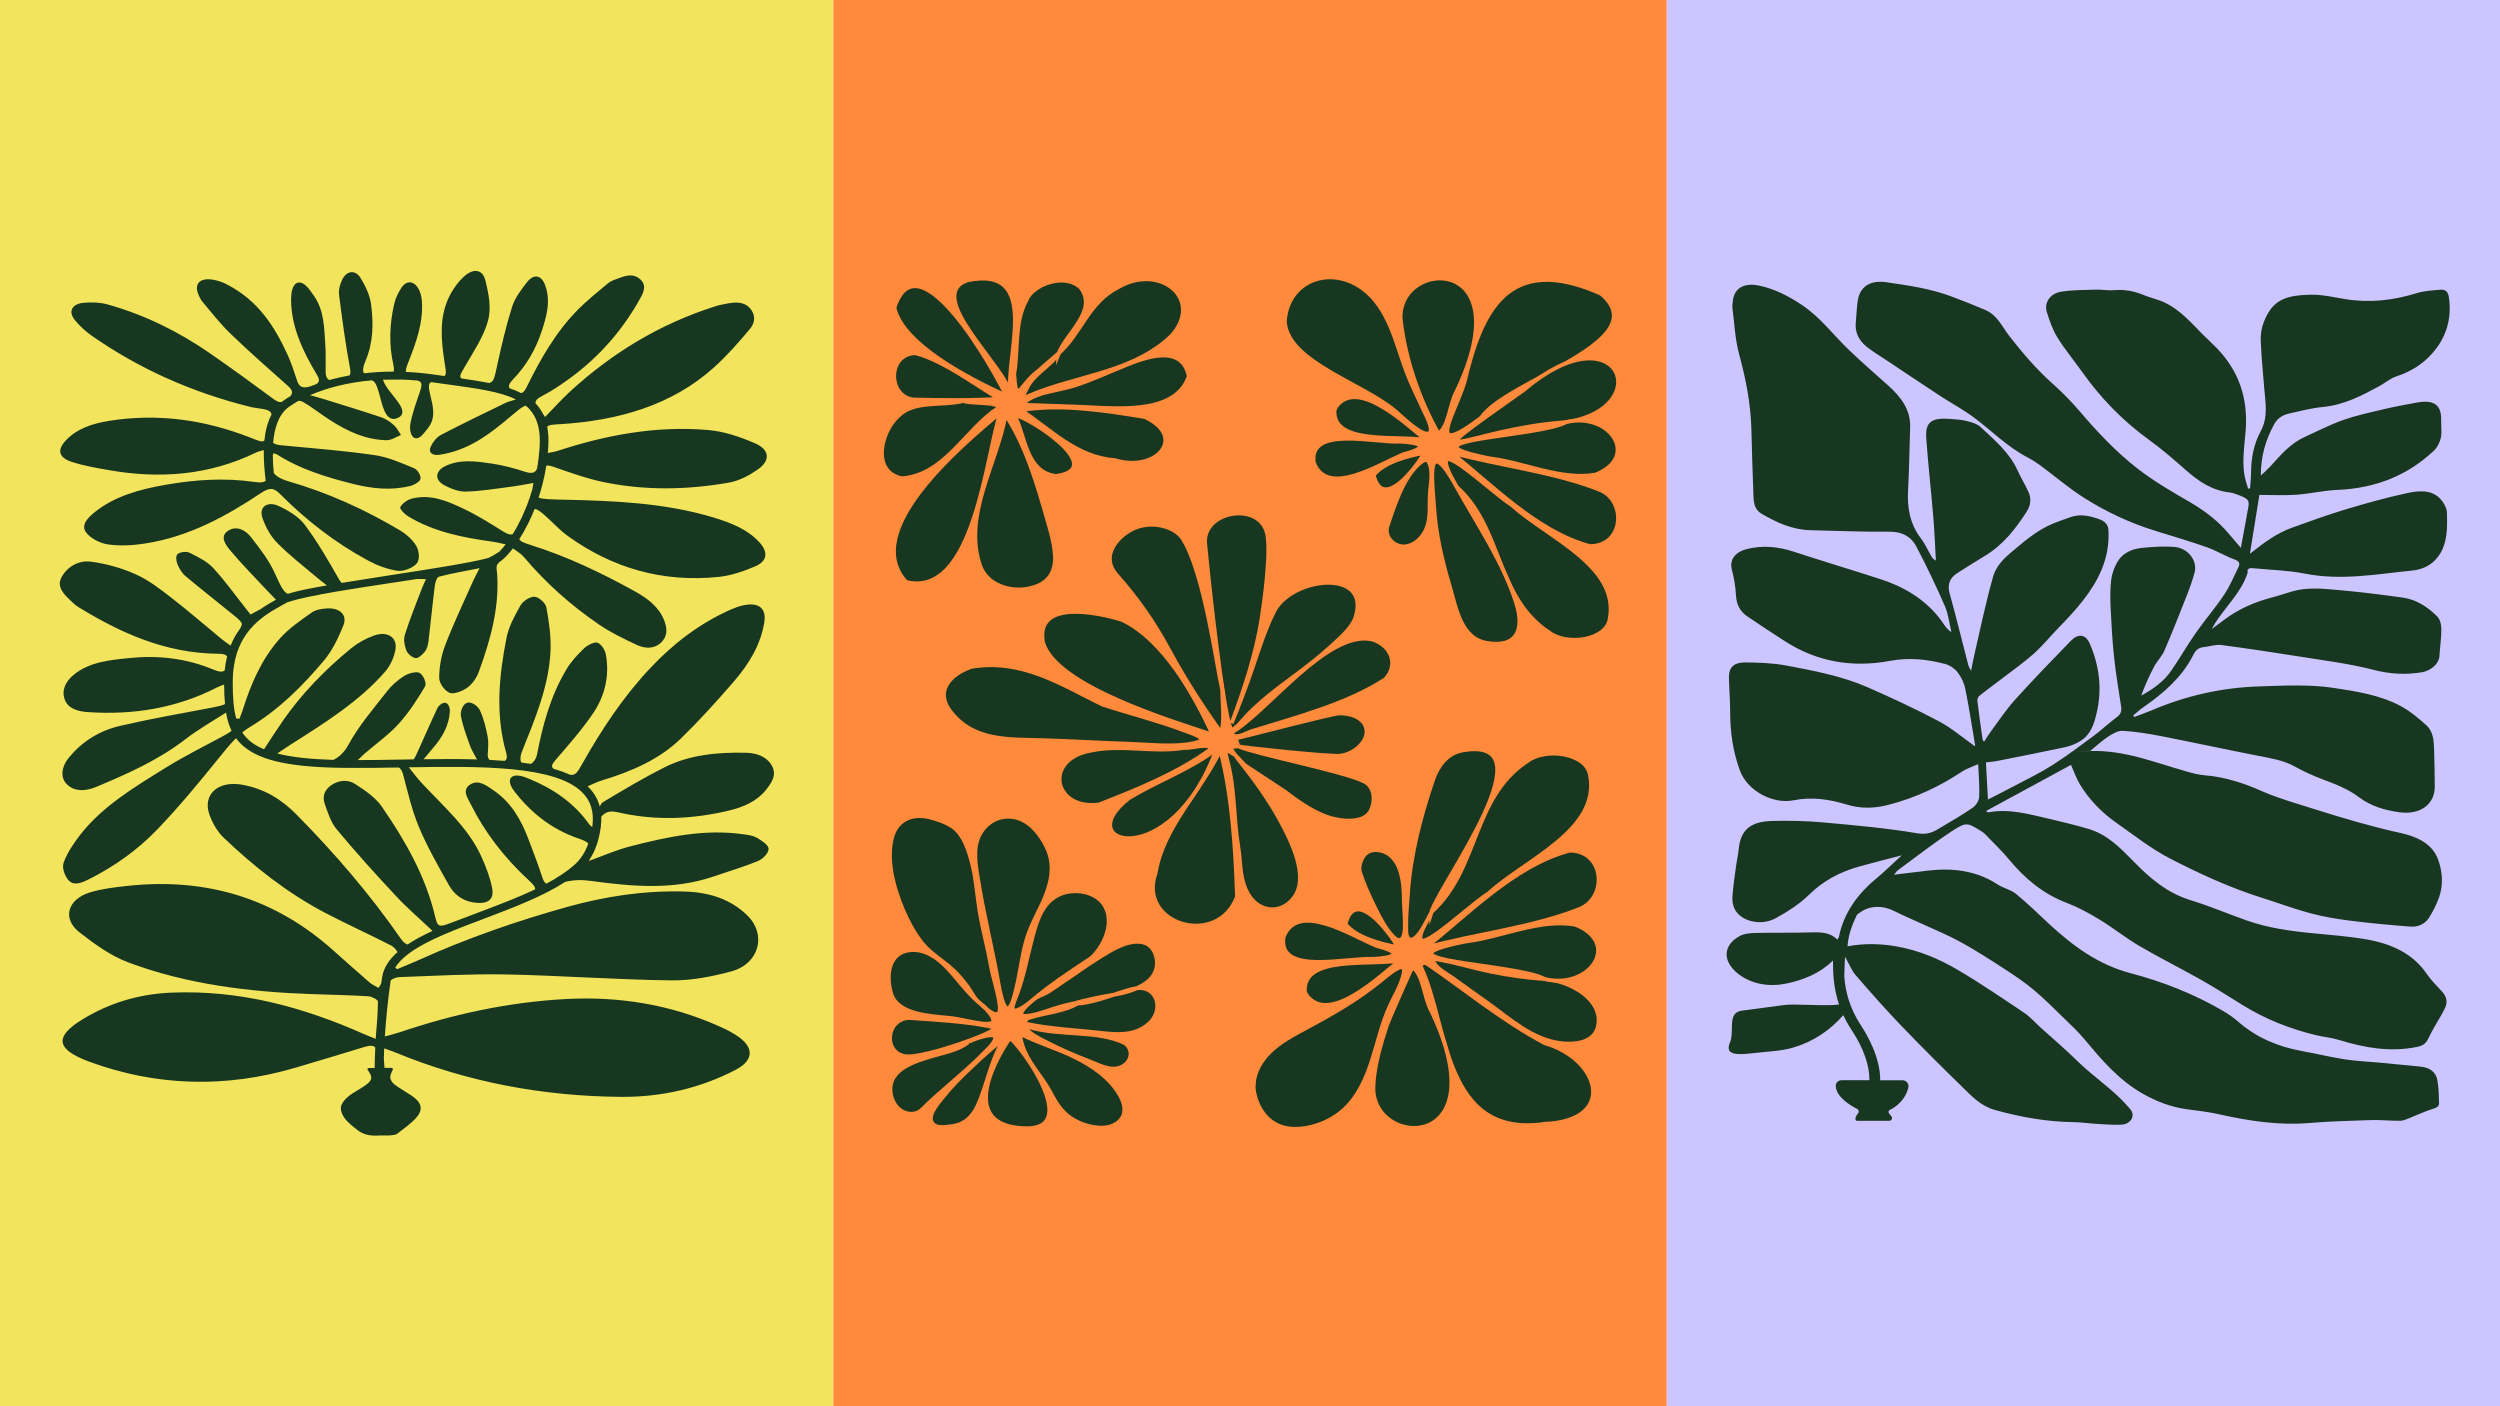
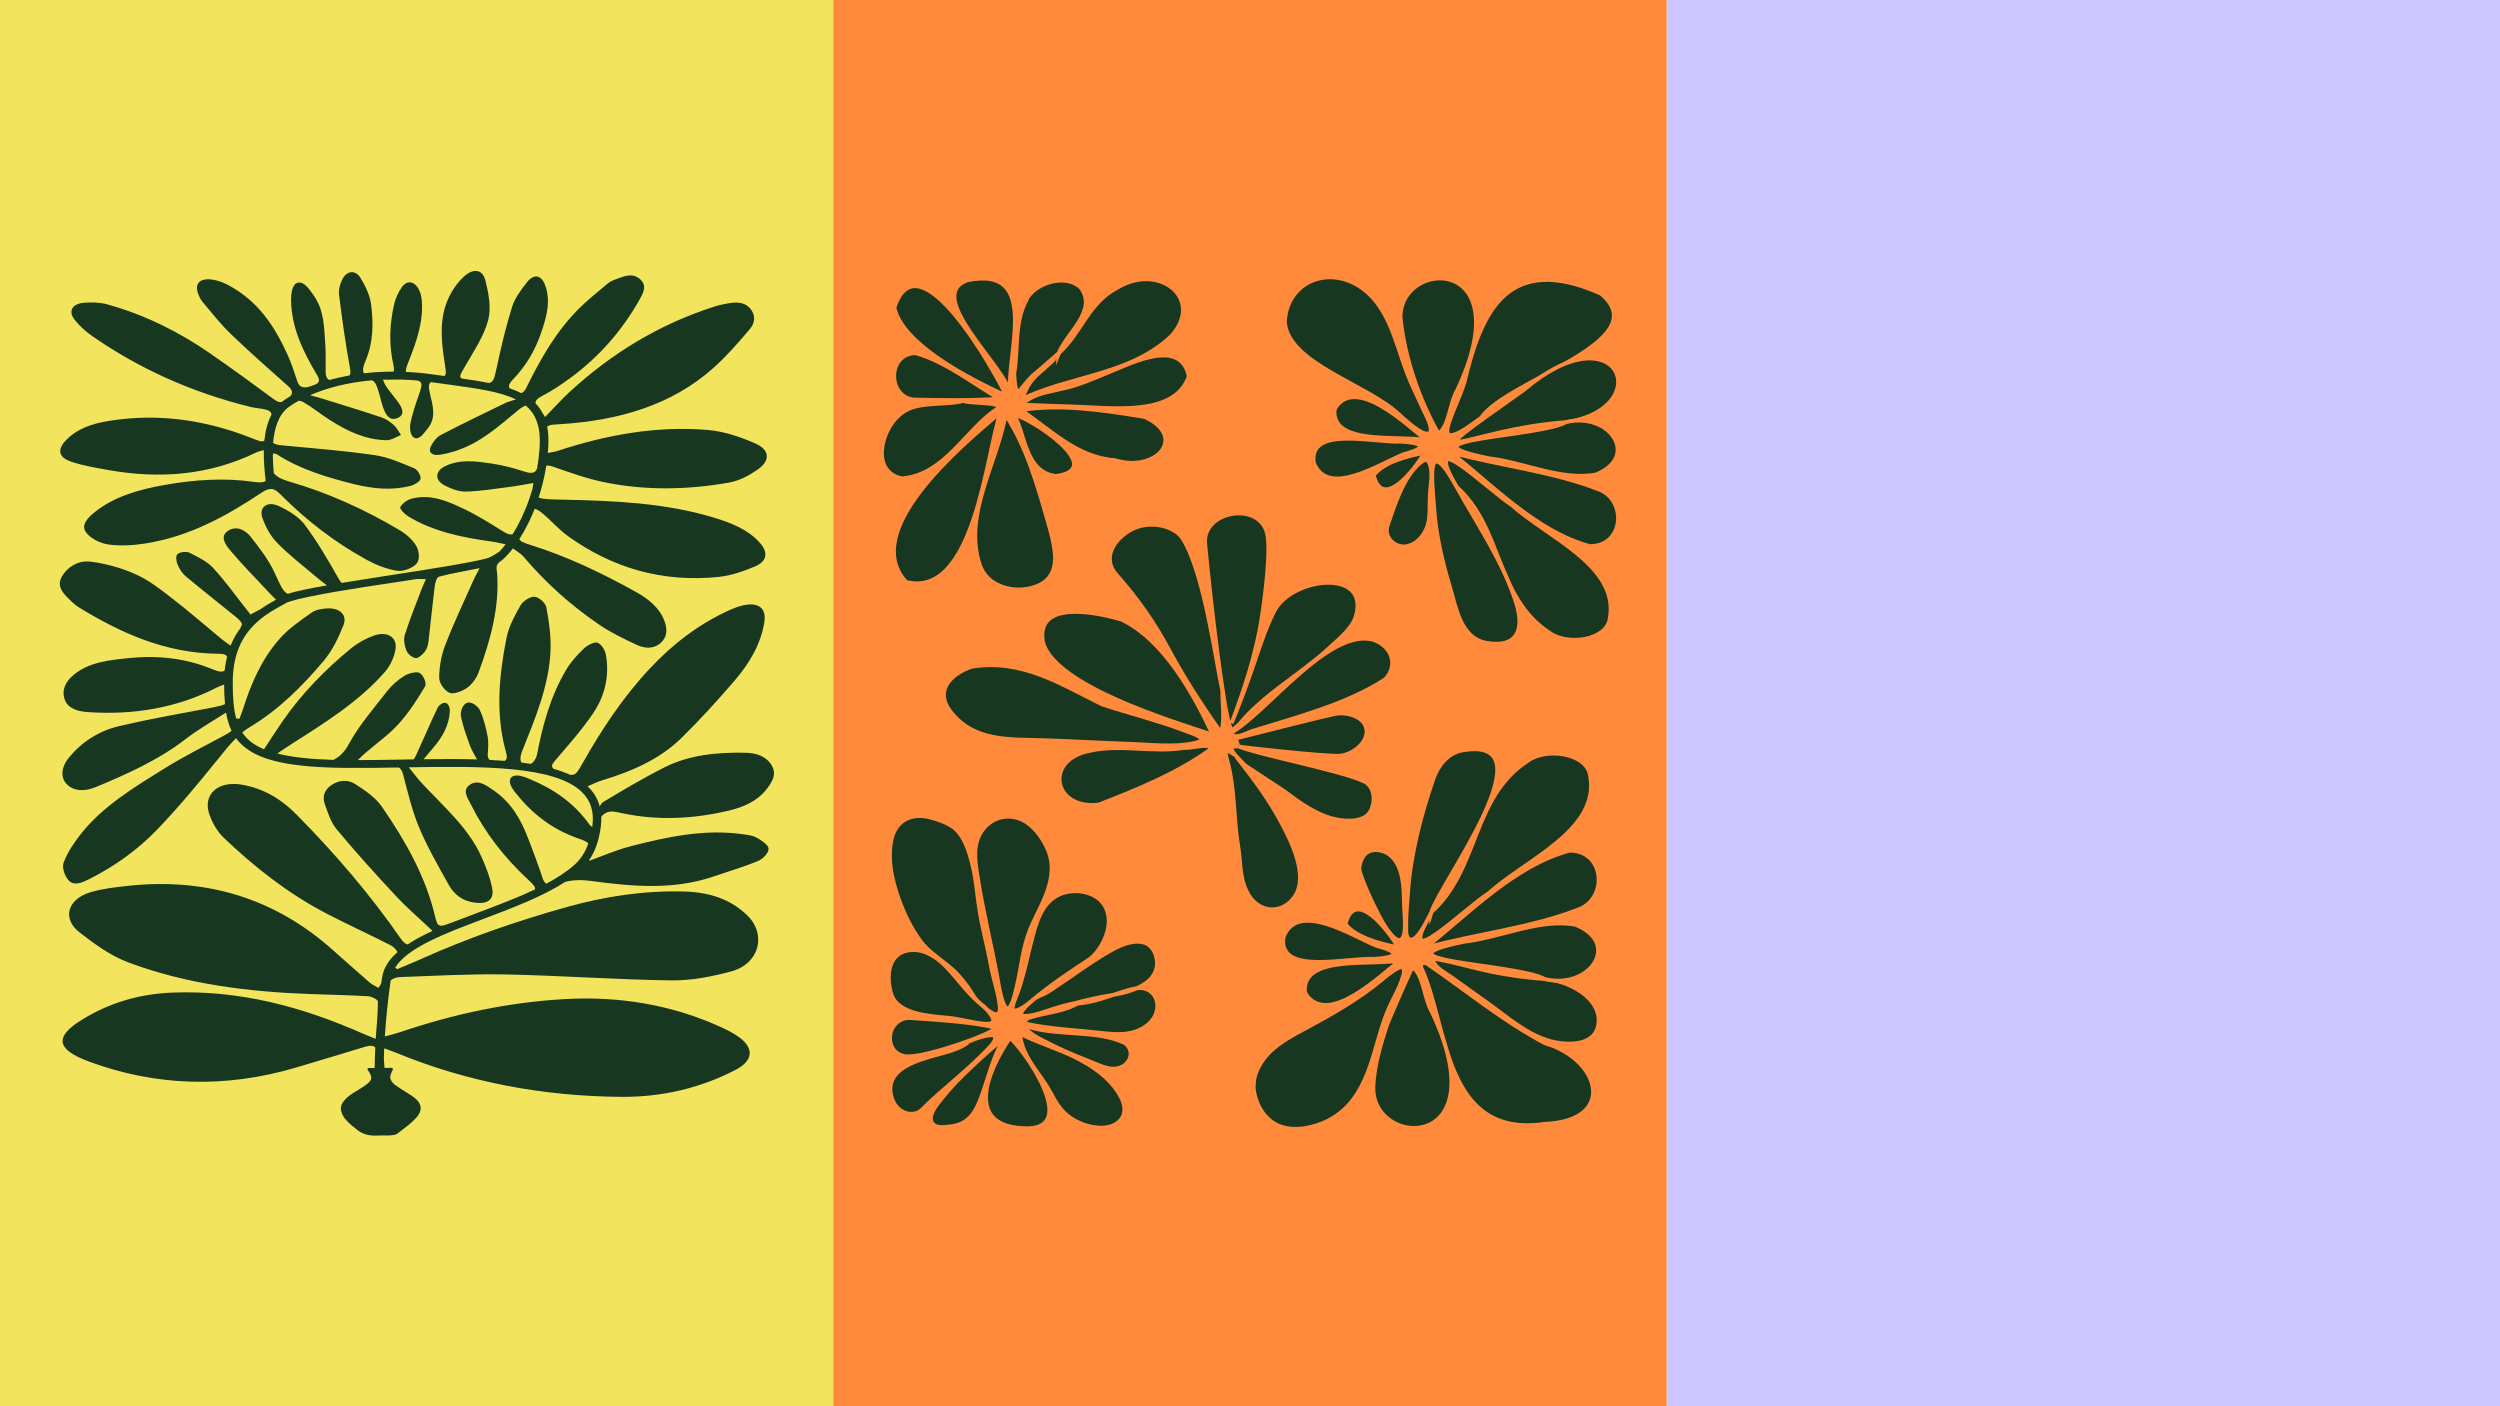
<svg xmlns="http://www.w3.org/2000/svg" id="Layer_3" version="1.1" viewBox="0 0 3840 2160">
  <defs>
    <style>
      .st0 {
        fill: #f2e45c;
      }

      .st1 {
        fill: #cdc5ff;
      }

      .st2, .st3 {
        fill: #183720;
      }

      .st3 {
        stroke: #ff8a3b;
        stroke-miterlimit: 10;
        stroke-width: 6px;
      }

      .st4 {
        fill: #ff8a3b;
      }
    </style>
  </defs>
  <rect class="st0" y="0" width="1280" height="2160" />
  <rect class="st1" x="2560" y="0" width="1280" height="2160" />
  <rect class="st4" x="1280" y="0" width="1280" height="2160" />
  <g id="tj5Ecw">
    <g>
      <path class="st3" d="M1448.6,1477.3c-12.4-9.6-25.3-19-34.3-31.1-11.3-15.1-20.4-32-27.7-49.4-13.4-31.9-24.3-70.4-17.7-105.2,6-31.7,31.1-44.1,61.5-35.6,10.4,2.9,20.8,6.4,30.2,12,20.3,12.1,28.4,40.9,33.6,62.6,5.4,22.8,6.8,46.4,10.6,69.5,4.7,28.1,12.3,55.6,17.3,83.5,3.3,19,10.1,37.1,12.8,56.2.6,4.4,2.6,14.1-2,17.3s-15.1-4.9-18.7-8.1c-1-.9-2-1.7-3-2.6l.3.2c-1-.9-2-1.7-3-2.6l.3.2c-1-.9-2-1.7-3-2.6l.2.2c-1-.9-2-1.7-3-2.6-6.5-5.6-11.3-16.2-16.5-23.2-6.4-8.6-13.2-17.1-20.9-24.5-5.2-5-11-9.7-17-14.3Z" />
      <path class="st3" d="M1501.8,1349c-.2-1.4-.4-2.8-.6-4.2-3.7-24.2-7.5-50.2,8.7-71,16.3-21.1,44.7-25.6,67-10.7,14.5,9.7,25,25.1,32.1,40.8,12.4,27.7,4.6,56.3-7.4,82.5-6.2,13.4-13.1,26.4-18.8,40-12,28.7-14.1,59.8-21.3,89.7-2.1,8.7-4,17.8-7.7,26-9.5,21.1-16.6-13.5-18.2-21.1-.7-3.6-1.4-7.3-2.1-10.9-9.4-53.9-23.1-107-31.5-161.1Z" />
      <path class="st3" d="M1588,1534.8c5.5-4.5,12.6-6.2,18.7-9.6,7.5-4.2,14.7-9.5,21.8-14.3,20.3-13.5,40-28,60.8-40.9,18.3-11.2,43.2-27.3,65.7-22.7,11.7,2.4,18.3,11.7,21,22.7,3.9,15.7-2,29.7-14.8,39.2-15.3,11.3-34.2,16.1-52.6,19.1-20.9,3.5-41.5,8-61.9,13.6,30.4-.1,57.8-12.8,86.4-21.1,8.2-2.4,16.9-4.4,25.2-2.2,5.1,1.3,9.8,4.3,13.2,8.4,6.4,7.7,7.6,18.9,4.5,28.4-5.4,16.8-22.4,27.6-39.6,31.2-17.3,3.5-35.1,1.1-52.6-.8-35-3.8-70.3-5.5-104.8-12.6-1.1-.2-2.2-.5-3-1.2-1.6-1.4-1.3-4.2.1-5.9,1.4-1.6,3.6-2.4,5.7-3.1,25.5-8.1,53.8-9,76.3-23.4-14.3,2.4-28.4,6.1-42.2,10.6-13,4.2-26,9.4-39.7,10.3-19.5,1.3,3.8-18.9,9.3-23.6-.6.5,3.2-2.7,2.5-2.2ZM1638.2,1545.3c.5,1.3,2.2,0,.8-.5-.2,0-.5.3-.8.5Z" />
      <path class="st3" d="M1585.3,1536.7c-4.7,4-9.5,7.8-14.8,11-5.3,3.2-17.3,9.3-14.8-2.3,1.5-7.1,4.9-13.9,7.3-20.7,10.2-28.1,15.5-58.3,23.4-87.4,6.8-25,15.3-51.6,40.6-63.3,22.2-10.3,56.9-5.4,70,17.3,11,19,5.4,43.5-5.5,61.2-4.6,7.5-10.9,16.2-18.4,21.1-30.2,19.9-60.2,39.8-87.8,63.1Z" />
      <path class="st3" d="M1726.9,1701c.7,7.4-1,14.8-6.9,20.7-8,8.2-20.2,11.1-31.7,10.4-15.9-1-31.5-6.3-44.6-15.4-14.4-10.1-22.3-23.7-30.3-38.8-7.2-13.5-16.7-25.6-25.3-38.2-10.7-15.7-20.2-33-21.2-51.9,27.5,14.4,57.9,22.6,85.7,36.7,25.8,13.1,51.2,30.2,66.4,55.6.9,1.5,1.8,3,2.6,4.6,2.7,5.1,4.7,10.8,5.3,16.4Z" />
      <path class="st3" d="M1514,1548.9c38.3,41.1-27.5,16.8-56.2,14.6-31.4-2.9-78.2-5.6-88.6-35.9-7.6-23.9-7.8-64.1,28.7-68.1,22.8-2.5,42.6,11.8,57.4,27.5,16.5,17.5,29.6,36.7,48,52.6l-.2-.2c.7.6,3,2.6,2.7,2.4,1,.9,2,1.7,3,2.6l-.3-.2c1,.9,2,1.7,3,2.6l-.3-.2c1,.9,2,1.7,3,2.6l-.2-.2Z" />
      <path class="st3" d="M1578,1733.1c-100.9-.6-59.1-91.2-26.8-138.9,20.8,16.6,107.6,138.3,26.8,138.9Z" />
      <path class="st3" d="M1486.5,1601.4c0-2.2,36.7-16,41.3-9.6,4.6,6.3-12.2,21.3-15.6,24.8-21.3,22-45.6,41.9-68.7,62.3-5.9,5.2-11.7,10.4-17.4,15.8-5,4.6-9.6,10.7-15.8,13.8-11.1,5.5-24.9,1-32.7-8-10.6-12.2-13.7-32.2-4.6-46.2,11.3-17.2,35-24.8,53.6-30.6,19.3-6,43.9-9.9,60.3-22.5l-.3.2Z" />
      <path class="st3" d="M1395.2,1622.8c-39.4-1-36.1-57.9,1.3-59.3,43.5,3.3,93.8,5.5,133.5,15.2-7.6,10.3-102.9,43.7-134.7,44Z" />
      <path class="st3" d="M1544.3,1593.2c-16.2,22.8-22.8,50.2-31.6,76.1-9,26.6-17.7,56.1-50.1,60.5-10.7,1.4-29.1,4.8-32.5-8.7-2.9-11.6,11.6-27.7,18-35.8,12.8-16.2,27.7-31,42.8-45.3,17.1-16.2,34.7-32.3,53.5-46.7Z" />
      <path class="st3" d="M1581,1577.7c46.9,14.1,105.1,3.9,147.4,24.8,17.1,13.8,5.7,38-16.7,39-13.6.6-30-8.3-42.5-13-21.2-8.1-41.9-17.3-62.1-27.7-8.6-4.4-18.3-8.9-25.7-15.3s-7.5-9.9-.5-7.8Z" />
      <g>
        <path class="st3" d="M1620.2,850.8c-1-16.2-6.1-33.7-10.5-49-16.1-56.2-32.6-114.9-65.1-164.6-13.7,76.1-65.4,154.2-39.4,231.1,10.2,30.2,46.1,42.1,76.3,35.4,32.8-7.3,40.4-28.7,38.9-52.9Z" />
        <path class="st3" d="M1608.7,597.2c65.9-22.1,140-31.8,191.1-81.7,49.9-56-18.1-112.5-83.1-73.9-45.3,23.3-55.8,70.1-90.6,101.1-13.5,20.9-40.2,32-50.4,56.8-10.7,17.3,3.8,8.6,13.9,4.7,6.3-2.5,12.6-4.7,19.1-6.9Z" />
        <path class="st3" d="M1391.7,893.9c-71.6-78,81.9-207.2,145.1-260.4-21.7,59.9-39.3,286.8-145.1,260.4Z" />
        <path class="st3" d="M1479.7,615.8c-33.4,8.4-75.7-1.8-100.4,23.5-26.1,23.5-41.5,85.5,6,95.5,66.7-5.4,97.6-75.6,147.8-107.9,6.4-10-44.3-6.5-53.3-11.1Z" />
        <path class="st3" d="M1568.2,629.9c44.7,29.2,84.8,72.7,144.1,76.9,64.3,19.7,112.1-36.2,45.9-66.4-61.2-9.9-127.5-20.5-190-10.5Z" />
        <path class="st3" d="M1610.4,601.7c-12.8,3.1-25.1,7.3-35.8,15.2-.8.6-1.7,1.4-1.8,2.4,0,1.8,2.4,2.5,4.3,2.6,23.1.9,46.8,1.9,69.7,2.5,59.5,1.5,157.4,16.9,179.3-46.4-10.3-50.1-65.7-29.9-99.2-16.2-25.7,10.5-51,22.3-77.6,30.7-12.6,3.9-26,6.1-39,9.3Z" />
        <path class="st3" d="M1373.7,472.7c13.2,57.3,115.4,109.2,171.9,135.2-16.3-35-134.9-249.2-171.9-135.2Z" />
        <path class="st3" d="M1626.1,542.7c12.6-31.9,60.1-65.5,34-100.8-25.7-24.3-75.5-3.9-83.9,19.8-18.8,35.7-11.6,75.2-18.5,112.8,3.5,49.7,7.9,17.6,35.6-3.5l-.2.2c11.1-9.6,22.1-19.2,33.2-28.8l-.2.2Z" />
        <path class="st3" d="M1552.5,606c-10.4-54.6,49.8-200-67-175.4-66.9,24.2,59.1,132.4,67,175.4Z" />
        <path class="st3" d="M1406.6,542.4c-43.5.6-43.6,65.9-4.1,71.3,42.9,1,93.3,1.7,132.6-1.2-39.5-22.6-82.5-57-128.6-70.1Z" />
        <path class="st3" d="M1621.9,731.2c82.7-11.1-43.6-92.1-64-93.8,17.3,30.5,16.9,87.9,64,93.8Z" />
      </g>
      <g>
        <path class="st3" d="M2372.4,1726.4c-156,22.2-147.6-151.2-189.3-240-2.6-6.2,4.7-9.5,9.6-5.7,59.4,40.9,115,86.9,180.1,121.6,85.8,24.9,111.3,119.5-.4,124Z" />
        <path class="st3" d="M1925.7,1664.8c1.1-18.6,11.6-36.2,24.9-49.2,15.7-15.3,35.3-25.7,54.6-36,40.2-21.6,80.2-44.3,115.5-73.2,8.6-7.1,17.1-14.5,27-19.5,1.9-1,4.2-1.8,6.2-.9,3,1.4,3,5.6,2.3,8.9-3.8,17.9-13.7,33.7-21.3,50.2-12.2,26.5-18.4,55.3-27.3,83.1-8.9,27.8-21.1,55.6-42.4,75.5-16,15-36.7,24.8-58.3,28.7-14.5,2.6-29.9,2.4-43.4-3.5-20.4-8.9-32.8-29.4-37-50.6-.9-4.6-1.2-9.1-.9-13.6Z" />
        <path class="st3" d="M2198.3,1401.2c73.4-65.1,62.1-176,147.6-232.1,28.4-21.5,91.3-12.7,96.5,22,15.5,84.2-98.1,128.7-155.9,181-37.5,23.8-146.1,131.9-88.2,29.2Z" />
        <path class="st3" d="M2198.6,1400.9c-4.2,7.5-18.9,41.8-30.9,42.3-9,.3-7.7-14.8-7.8-20.8-.2-16.8,1.6-33.6,2.7-50.3,3.9-58.8,19.6-119,38.7-174.8,6.9-20.3,21.5-40.5,44.5-44.6,139.4-24.9-33.8,203.8-47.2,248.2Z" />
        <path class="st3" d="M2109.5,1668.3c1.3-30.9,10.9-63.4,20.5-92.8,2.6-8,39-90.7,39.7-90.1,17.4,13.2,17.5,48.1,29.4,68.4,104,218.6-93.8,210.7-89.6,114.5Z" />
        <path class="st3" d="M2410.6,1306.5c54.3,0,58.9,71.6,16.3,89.5-74.9,29.7-160.3,38.3-237.7,59.8,63.8-49.5,135.5-126.1,221.4-149.2Z" />
        <path class="st3" d="M2372.7,1503.7c33.6,2.3,83.6,26.2,82.8,64.4-.6,31.3-30.4,37.2-57.1,34.3-44.4-4.8-79.1-37.2-113.4-61.7-17.8-12.7-35.8-25.3-53.4-38.2-8.1-5.9-21.7-12.9-27.4-21.3-7.6-11.1-2.3-8.7,10.2-6.4,25.4,4.7,50.2,12.5,75.5,17.6,27.3,5.5,54.9,9.5,82.7,11.4Z" />
        <path class="st3" d="M2373,1503.9c-44-24.2-275.9-26.9-123.1-57.6,55.5-6.6,115.2-35.8,169.9-26,71.2,28.5,22.2,100.1-46.8,83.6Z" />
        <path class="st3" d="M2109.5,1472.9c-41.8-2.2-146.3,25.7-138.1-33.3,21.5-56.9,104.3-2.5,143.2,13.3,42.2,11.1,28,18.3-5.1,20Z" />
        <path class="st3" d="M2156.3,1381.1c0,.1,0,.2,0,.4.2,13.8,1.9,27.6,1.6,41.4,0,2.8-.2,5.5-.6,8.3-1.6,12.8-7.9,17.3-17.5,7.4-12.2-12.5-20.5-29.6-28.2-45-8.7-17.5-16.8-35.5-22.9-54.1-2.5-7.5,1.9-20.5,6.9-26.3,4.8-5.5,11.8-7.9,19-7.5,23.6,1.6,34.8,21.5,38.9,42.6,2.1,10.8,2.7,21.8,2.8,32.8Z" />
        <path class="st3" d="M2004.3,1523.9c-4.6-57.7,100.7-40.3,145.9-48.6-30.7,23.9-107.8,99.3-142.6,54.3-.9-1.7-3-4.7-3.3-5.7Z" />
        <path class="st3" d="M2147.2,1454.9c-26.8-4.7-65.2-15.3-80.5-35.5,14.2-57.9,67.2,11.4,80.5,35.5Z" />
      </g>
      <g>
        <path class="st3" d="M2459.2,451.1c87.8,73.8-144.5,132.1-184.1,190.5-89.3,67.5-39.6-7.8-25.6-54.9,25.4-106.8,65.5-200,209.7-135.6Z" />
        <path class="st3" d="M1973.4,493c2.9,65.2,126.8,97.2,175.6,143.7,5.3,4.4,37.2,35.6,46.6,28.4,7.2-5.5-6.2-29-8.6-34.4-8.5-19.3-18.4-38.2-25.9-58-16.7-43.7-27-99.3-67.7-129.3-50.4-37.1-115.4-12.6-119.9,49.5Z" />
        <path class="st3" d="M2237,747.5c70.9,62.8,59.9,169.9,142.5,224.1,27.4,20.7,88.1,12.3,93.1-21.2,14.9-81.3-94.7-124.2-150.5-174.7-36.2-22.9-141-127.4-85.1-28.2Z" />
        <path class="st3" d="M2237.3,747.8c-9.1-16.4-36.4-65.1-37.4-20.3-.4,16.8,1.8,33.7,2.8,50.5,2.6,42,12.3,83.4,24.4,123.7,9.2,30.8,16.2,78.6,55.8,85.7,48,8.6,58.5-21.1,46.2-60.4-20-63.8-59.5-121-91.8-179.2Z" />
        <path class="st3" d="M2151.3,489.6c6.6,59.7,27.6,122.2,58.2,176.6,16.8-12.7,16.9-46.5,28.4-66,100.4-211.1-90.5-203.4-86.6-110.6Z" />
        <path class="st3" d="M2442,838.9c52.5,0,56.8-69.2,15.7-86.4-72.3-28.7-154.8-37-229.5-57.7,61.6,47.8,130.8,121.7,213.8,144.1Z" />
        <path class="st3" d="M2405.5,648.5c140.2-21,81.8-174.1-64.8-49.7-189.8,134.7-87.4,60,64.8,49.7Z" />
        <path class="st3" d="M2405.7,648.3c-42.5,23.4-266.4,26-118.8,55.6,53.6,6.4,111.2,34.6,164.1,25.1,68.7-27.6,21.4-96.6-45.2-80.7Z" />
        <path class="st3" d="M2151.3,678.3c-40.3,2.1-141.2-24.8-133.4,32.2,20.7,54.9,100.7,2.4,138.3-12.9,40.7-10.7,27.1-17.7-4.9-19.3Z" />
        <path class="st3" d="M2196.1,766.9c0-4.9.2-9.8.7-14.6,1.1-10.8,3.2-24.1.6-34.9-3.1-12.6-7-14-17-5.6-24.7,20.7-39.4,66.3-49.1,95.4-6.4,19.1,13,36.2,31.2,31.4,16.9-4.4,28.2-20.3,31.4-36.1,2.4-11.5,2-23.5,2.1-35.5Z" />
        <path class="st3" d="M2049.8,629.1c-4.5,55.7,97.2,39,140.9,46.9-29.7-23.1-104.1-95.9-137.7-52.4-.9,1.7-2.9,4.6-3.2,5.5Z" />
        <path class="st3" d="M2187.7,695.6c-25.8,4.5-63,14.7-77.7,34.3,13.7,55.9,64.8-11,77.7-34.3Z" />
      </g>
      <g>
        <path class="st3" d="M1834.4,1141.4c27.2-5.9-4-15-15.4-19.4-41.5-15.7-83.7-26.1-125.8-39.9-62-30.2-123.1-71-201.3-57.9-33.2,11.8-56.2,37.5-32.1,68.7,35.9,46.6,90,42.4,143,44.1,44.5,1.4,88.9,4.1,133.4,5.6,31.1,1,67.4,5.6,98.2-1.2Z" />
        <path class="st3" d="M1889.3,1117.3c-2.7,2.7-2.5,12,2.2,7.3,1.2-1.2,1.7-2.8,2.8-4.1,2.4-3,6.6-4.9,9.5-8.4,3.3-4.1,6.8-8,10.4-11.8,7.5-8.1,15.6-15.6,24-22.9,16.7-14.5,34.6-27.6,52.3-40.8,17.6-13.2,35.2-26.5,51.4-41.4s35.1-30.4,40.4-47.8c23-75.5-99-61.2-125.5-8-13.3,26.6-22.3,55-31.9,83.1-10.1,29.8-21.2,59.3-33.2,88.3,19.6-52,37.7-106.6,46.3-161.6,4.4-29.8,8.4-59.7,9.8-89.8.5-11.8.8-23.8-.7-35.5-7.5-55.5-101-40.9-96,11.4,8.2,86,27.3,250.8,38.4,282Z" />
-         <path class="st3" d="M1775.1,1340.5c-28.8,79.4,95.3,116.9,125,36.8-2.4-73.2-7.3-153.7-25.7-224.7-30.8,64.2-88.1,118.6-99.3,187.9Z" />
        <path class="st3" d="M1862.8,1128.7c-28.2-60.6-74.7-145.8-139.7-176.8-38.7-11.7-133.8-31.6-120.9,35.5,20.1,66.6,196,119.8,260.6,141.3Z" />
        <path class="st3" d="M2107.4,982.1c-68.6-14.9-161,111.5-215.5,142.9,2,12.5,20.9,1.8,29.5-1.5,69.3-21.7,145.9-41,206.2-80,20.8-21.6,10.3-52.2-20.1-61.4Z" />
        <path class="st3" d="M1818.2,1148.8c-47.5,7.7-95.6-6-143.1,4.2-72.4,12.9-57.7,91.7,12.9,82.8,58.9-22.9,122.3-48.7,172.5-85.7-2.3-9.8-30.9-.1-42.4-1.3Z" />
        <path class="st3" d="M1795.5,998.2c28.6,53.6,64.3,105,80.2,127.3,5.8-19.7,1.6-45,1.8-65.1-8.8-37.8-27.5-180.5-60.7-233-12.1-19.1-49.2-29.1-77.8-14.6-24.9,12.6-48.5,42.7-24.1,70.2,30.6,34.4,57.6,72.1,80.5,115.1Z" />
-         <path class="st3" d="M1868.4,1150.9c-41.5,31.3-89.5,47.9-134,74.8-94.5,72.4,64.6,116.8,134-74.8Z" />
        <path class="st3" d="M2094.1,1199.7c-33.7-15.8-163.1-41.1-191.4-53.1,5.6,1.6,132,15.3,154.2,14.3,20.2-.9,46.8-21.2,41.5-42.8-4.1-16.6-25.5-22.9-41.1-22.4-12.1.4-133,32.4-158.1,38.2-1.1,3.8,1.9,8.3,3.3,12.6,0,0-.2,0-.3-.1h.3c-15.8-.3-11.3,5.2-5.5,13.1,0,0,0,0,0,0-14.4-8.7-16.7-10.7-12.2,7.5,12.3,44,9.7,89.4,17.2,134,4.3,26,1.5,50.5,16.3,74.4,15.5,25.1,48.5,30.1,68.7,4.1,25.2-32.3-4.4-89.4-20.5-119.1-17.3-31.9-38.8-61.5-61.3-90.1-4.7-6-7.7-9.8-8-10.6,2.5,2.6,4.9,5.1,7.4,7.7,1.1,1.6,5.9,6,7.2,7.7,1.3,1.3,59.2,38.9,60.7,40.1,20,15.1,41.1,30.5,65.1,39.3,17.8,6.6,58.7,13,68.6-10.7,7.2-17.1,4.1-36.7-12-44.2Z" />
      </g>
    </g>
  </g>
  <path class="st2" d="M1161.9,1286.6c-5.2-3.2-12.6-4.1-19.1-5-60.1-8.8-117.5,3.7-174.3,18.3-22.7,5.8-44.1,15.4-63.7,22.4.1-.5.3-1,.4-1.5,9.1-13.4,14.9-30.2,17.6-50.7.7-5.3.9-10.4.8-15.3,1.8-3.6,7.8-7.3,12.2-8,6.3-1,13.3.9,19.8,2.3,54.9,11.6,109.5,8.8,163.4-3.9,22.4-5.3,43.2-14.1,57.2-31.5,9.3-11.6,17.4-23.6,9.3-37.8-8.1-14.1-23.5-19.4-40.5-19.7-43.3-.9-86,3.2-124,22.3-32.5,16.3-63.6,34.9-94.5,53.4-2.4,1.4-4,4-5.2,7-3.1-11.8-9.3-22.2-18.6-31,0,0-.1,0-.2-.1,8.2-3.6,15.1-7,22.4-9.2,45.8-13.8,88.5-32.6,121-64.3,28.7-28,55.4-57.5,81.3-87.5,23.4-27.1,41.4-56.8,46.8-91.1,3.5-21.8-9.2-31.5-33.7-25.6-5.9,1.4-11.7,3.5-17.2,5.9-49.5,21.9-89.9,53.6-124.5,90.4-42,44.7-74.8,94.7-104,146.4-8.1,14.3-10.7,18.6-19.4,17.1-7.5-3.4-15.7-6.4-24.6-8.9-4.9-3.5-2.6-7.3,2.8-13.7,20-23.3,40.6-46.5,57.5-71.5,18.6-27.4,25.4-58.3,19.8-90.1-1.2-6.9-6.4-15.7-12.8-18.5-4.3-1.9-15.7,3.8-20.7,8.6-10.4,10-20.5,20.9-27.5,32.9-24.4,41.1-36.3,85.7-45,131-1,5-4.7,11.1-9.3,13.6,0,0,0,0-.1,0-4.6-.7-9.3-1.4-14.2-2-.3-.3-.6-.5-.7-.8-2-4.5-.7-11,1.3-16,20.2-50.6,41.7-101.1,43.9-155.3.9-22.1-2.3-44.5-6.4-66.4-1.2-6.4-11.3-15.7-18.1-16.2-6.9-.5-17.9,6.8-21.5,13.1-9.1,16-18.2,32.8-21.6,50.1-11.5,58.3-17.2,116.9-.8,175.4,1.5,5.3,2.5,10.7-1.8,13.5-7.7-.6-15.5-1.1-23.5-1.5-2.1-2-3.1-5.2-2.7-9.9.7-8.7,1.4-17.7-.2-26.2-2.7-13.7-6-27.6-12-40.4-2.4-5.2-12.1-13.5-19.3-11.3-7.1,2.1-10.8,13.7-9.8,19.7,2.7,15.7,8.6,31,14,46.2,2.5,6.9,6.7,13.4,10.8,21.2-26.5-.8-54.1-.7-82-.3,5.9-7.1,9.9-11.9,13.9-16.6,14.9-17,25.4-35.7,26.4-57.4.2-4.1-1.7-11.2-6.2-12.5-4.8-1.4-11,4.1-12.7,7.6-10.5,21.8-19.8,44-29.9,65.9-1.9,4-4.3,10.2-6.9,13.2-5.9,0-11.7.2-17.6.3-22.6.4-45.8.8-68.1.8,5.6-5.4,8.5-8.3,11.6-10.9,17.1-14.8,36.2-28.2,50.9-44.5,16-17.7,29-37.7,40.8-57.8,2.8-4.8-2.4-17-8.2-20.6-4.5-2.8-17.3.4-23.6,4.4-10.3,6.5-19.7,14.8-26.8,24-20.7,26.6-43.3,52.7-58.9,81.5-6.4,11.8-14.2,19.2-23.3,23.6-36.2-1.1-64.5-4.2-86.2-9.8,7.5-5,14.8-10.1,22.4-14.9,51.8-32.8,103.8-65.6,142.9-110.4,8.4-9.6,14.1-22.3,16.2-34.3,3.3-18.8-12.3-28.9-32.9-21.6-12.7,4.5-25.1,11.4-35.1,19.6-40.2,32.9-75.6,69.4-104.3,110.5-10.1,14.5-19.5,29.3-29.5,44.6-8.6-3.6-15.7-7.7-21.5-12.5-4.8-4-8.7-8.5-12-13.4,3.7-3,7.6-5.8,11.8-8.3,45.6-27.5,80.9-63.3,113.1-101.4,13.6-16.1,22.8-35.7,30.5-54.8,6.4-15.8-5.4-27-24.8-26-8.1.4-17.8,2-23.7,6.2-17.2,12.2-35.2,24.5-48.7,39.6-28.9,32.4-44.9,70.5-57.3,109.7-1.5,4.7-3.4,9.3-5.2,14-1.7-.1-3.3-.2-5-.4-4.2-15.1-5.3-33.4-5.3-55.5,0-76.5,46-102,76.4-118.8,2.5-1.4,4.9-2.7,7.1-4,10.7-3.5,21.7-6.3,32.5-8.5,54.6-11.2,110.3-18.5,165.6-27.2,4.1-.7,8.5,0,15.2,0-2.5,5.6-4.4,9.4-5.9,13.3-9.1,23.9-18.8,47.7-26.5,72-2.4,7.4-.6,16.7,2.3,24.2,1.9,5,8.7,10.9,14.2,11.8,4,.6,10.8-5.6,14.2-10,3.3-4.2,4.8-10,5.5-15.2,3.4-28.4,6.1-56.9,9.7-85.4.6-5.2,2.9-13.5,6.5-14.5,19-5.1,38.6-8.3,62.4-13.1-4.4,8.6-7.3,13.6-9.6,18.8-14.7,33.1-30.4,66-43.3,99.6-6.1,15.9-9.1,33.3-9.2,50.1,0,8,8,19.6,16,23,6.4,2.7,20.3-2.8,27.4-8.1,8-6,14.3-15.3,17.5-24.3,17.9-48.9,31.7-98.5,28.1-150.4-.3-4.8-2.1-10.9.4-14.4.9-1.2,1.8-2.4,2.8-3.6,1.1-.6,2-1.1,2.7-1.7,5-3.9,11.5-10.4,18.4-19.4,5.7,4.3,12.3,8,16.6,13.1,33.1,39.2,71.6,73.9,115.5,103.8,17.9,12.3,38.2,22.1,58.4,31.5,11.6,5.4,25.4,6.6,36.1-2.9,11.2-9.9,10.5-22,6-34.1-7.5-20.1-24.3-33.7-44.1-44.7-51.2-28.4-104.2-54-161.7-72-10.2-3.2-15.5-5.4-17-8.9,4.6-7.2,9.3-15.4,13.9-24.7,3.1-6.2,6.4-13.5,9.6-21.7,3.5.4,7.9,3.2,14,8.4,12.7,11,23.7,23.7,37.4,33.5,67.1,48.2,144,71.6,231.6,62.5,19-2,38-8.7,55.4-16,19-8,20.5-21.7,7.6-36.3-18-20.3-43.6-30.5-70.2-38.6-74.9-22.8-153.1-26-231.4-27.7-19.7-.4-31.8-.6-38.3-3.2,4.7-14.3,8.9-30.7,11.8-49,2.6-.6,6,0,10.7,1.6,25.5,8.9,51.2,18.2,77.8,23.7,63.9,13.2,128.6,11.9,192.5.6,15.7-2.8,31.2-11.2,43.9-20.1,19.4-13.5,18.5-30.1-3.7-39.9-22.6-9.9-47.8-18.6-72.7-20.7-79.9-6.8-156.7,7.7-231.3,32.1-4.2,1.4-8.8,2-14.9,3.2.2-2.3.4-4.7.6-7,.9-12.6.4-23.6-1.5-33.3,2.4-2.9,7.8-3.3,19.1-3.9,90.4-5.5,172.3-29.1,236.7-86.9,20.5-18.4,38.5-39.1,55.9-59.8,7.8-9.3,8.7-21.5-.4-31.6-8.8-9.8-21.4-9.5-34-7.2-6.6,1.2-13.2,2.5-19.5,4.5-86.8,27.6-159.6,73-222.6,130.7-13,11.9-24.5,25-38.5,39.3-1.4-2.1-2.6-3.9-3.5-5.5-3-5.8-6.7-10.9-11-15.4-.9-4.3,2.8-7.8,10.4-11.7,15.3-7.9,29.6-17.7,43.3-27.7,45.6-33.6,80.5-74.5,106.5-121.1,5.6-9.9,11.4-21.4-.6-31.1-11.8-9.4-24.3-3.5-36.2.8-4.6,1.7-9.4,3.8-12.9,6.8-15.3,12.8-31,25.4-44.9,39.3-35.3,35.5-58.3,77.2-79.5,119.8-2.4,4.7-4.4,8.1-8.3,9-5.5-2.8-11.4-5.2-17.8-7.4-2.3-3.8,0-8.1,4.8-13.1,21-21.6,35.1-46.4,44.1-73.3,8-23.9,15-48.2,5.3-73-5.9-14.9-17.4-16.5-27.6-3.3-9,11.6-18.4,24-22.6,37.2-9.6,30.4-16.8,61.5-23.5,92.5-3.6,16.7-4.8,23.5-12,24.9-13-2.6-27.1-4.8-42-6.9-4.6-2.6-1.7-6.9,5.1-18.7,13.2-22.9,28.8-45.9,35.4-70.4,5.2-19.2.9-41.4-4.1-61.4-4.4-17.6-18.6-19.3-33.3-5.8-7.6,6.9-13.8,15.4-18.8,23.9-17,29.5-16.8,60.4-12.8,92.6,2.9,23.4,6.4,32.7,2,36-5.5-.8-11-1.5-16.7-2.3-14.6-2.1-28.7-3.4-42.4-4-.6-2.9.5-7,2.8-12.9,12.5-31.4,24.2-63,21.5-96.8-.5-7-2.6-14.6-6.7-20.6-6.8-9.8-17.1-9.8-23.9,0-5.4,7.8-9.6,16.6-11.7,25.5-7.3,31.3-8.5,62.8-1.3,94.3.9,4.1,1.1,7.4.3,10-15.9,0-31.1.9-45.4,2.6-2.6-3.5-1.8-9.7,2.3-19.3,12.1-28.4,12.2-57.5,8.5-86.5-1.8-14-8.6-28.2-16.3-40.8-7.7-12.5-21-11.3-27.7,2-3.7,7.3-6.2,16.2-5.2,24,4.8,38.1,10,76.2,17,114,.8,4.5.5,7.6-.7,9.8-11,2-21.4,4.4-31.2,7.1-3.9-1.7-5.6-6.1-5.7-11.6-.2-14.1.5-28.3-.5-42.3-1.9-26.2-1.4-53.1-18.1-76.3-5.6-7.8-14.3-21.9-24.3-19.2-8.9,2.4-10.2,17.4-10.2,26,.2,41.4,17.8,78.9,39.4,114.9,4.5,7.5,4.9,11.7-1,15-3,1.1-6,2.2-8.8,3.3-9.3,2.7-16.6,2.9-20.2-8.3-4.5-13.6-8.8-27.2-14.8-40.3-19.7-43.2-44.9-83-92.9-107.9-7.1-3.7-15.3-6.5-23.4-7.6-18.4-2.5-26.9,6.6-21.1,21.7,1.7,4.6,4,9.3,7.2,13.1,14,16.5,27.2,33.6,42.9,48.7,28.6,27.5,58.6,53.9,88.4,80.4,6.5,5.8,7.2,10.2,3.4,15.1-4.2,2.5-8.1,5.1-11.6,7.6-.7.5-1.4,1.1-2.1,1.6-3.5.5-7.1-.8-11.7-4.2-32.4-24-65.1-47.7-98.4-70.8-47.4-32.8-99.4-58.8-157.2-75-11.3-3.2-24.5-3.5-36.5-2.5-18,1.5-24.3,13.2-14.1,26,7.2,9.1,16.3,17.6,26.2,24.5,72.7,50.8,154.2,87.3,244.1,109.5,10.7,2.7,26.9,2.4,30.9,8.3.7,1,1,2.1,1.3,3.4-6.3,11.9-9.6,25.8-11,39.8-3.1,3.1-8.4.8-21.5-4.4-69.4-27.1-141.6-37.9-217.2-25.7-25.3,4.1-48.9,11.7-66,29.7-13.9,14.6-11.8,26.5,8.6,33.2,18.2,6,37.7,9.3,57,12.7,78.8,13.9,154.5,7.8,225.7-26.7,3.7-1.8,8-2.7,11.9-4,.2.3.4.5.6.7-.3,18.3,1.6,35.4,2.9,46.5,0,0,0,0,0,0-3.1,2.5-8.3,3-16.5,1.8-46.3-6.8-92-3.7-137.5,4.3-39.5,6.9-77.5,17.3-108.1,41.6-10.5,8.4-22.3,19.8-13.8,31.5,6.5,8.9,21.2,16.6,33.5,18.4,18.4,2.7,38.3,1.6,56.9-1.3,68.4-10.6,125.3-42.3,179.1-78.1,14-9.3,20-6.6,29.7,3.2,38.8,38.9,82.6,73.1,133,100.5,14,7.6,30.3,14,46.4,16.3,9.3,1.3,23.9-4.7,29.4-11.4,4.9-6,3.7-19-.6-26.5-5.5-9.6-15.4-18.4-25.7-24.5-53.1-31.6-109.7-57.4-170.9-75.1-10.7-3.1-18.1-7.1-22.4-12.6-.8-7.8-1.5-17.3-1.6-27.4.4-1,.7-2,1.1-3.1,2,.7,4.3,1.1,6,2.2,35,22.4,75.4,34.7,116.5,45,28.9,7.2,58.6,10.5,88.2,2.9,6.1-1.6,14.8-6.9,15.2-11,.5-5.2-4.6-13.9-10-16.1-19.5-8-39.6-17.1-60.6-20.1-47.6-6.9-95.9-10.6-144-15.2-5.1-.5-9.1-1.6-11.9-3.6,1.9-21.8,8-43.4,23.9-55,4.5-3.3,9.7-6.6,15.5-9.8,2.5.3,4.8.9,6.4,1.8,14.4,8.3,27.2,18.8,41.3,27.8,26.1,16.6,54,30.5,87.4,31.1,7.2.1,14.6-5.2,21.9-8-3.6-5.2-6.3-11.1-11-15.3-5.4-4.8-11.9-9.4-19-11.8-29.2-9.8-58.8-18.8-88.3-28-7.1-2.2-14.3-4.1-21.4-6,24.7-10.8,57-19.6,95.1-22.9,5.6,2.3,7.7,8.6,11.5,21.7,4,13.8,8.8,44.4,27.7,36.3,24.3-10.5-16.7-38.6-22.2-59,10.5,0,20.3-.2,29.9-.1,7.4.3,15,.7,22.7,1.4,8.1,1.9,7.8,6.5,3.6,18.7-5.4,15.8-11.2,31.7-14.2,47.9-1.2,6.8-.2,19.4,7,21.8,7.6,2.4,14.4-8.4,19.2-14.1,14.1-16.8,8.4-35.3,4.1-53.5-2.4-10.3-2.7-15.9,1.4-18.3.6,0,1.1.1,1.6.2,9,1.3,17.7,2.5,26.2,3.6,43.7,6,78.5,10.8,102.7,22.8-7.1,2.2-12,3.4-16.2,5.4-33.2,16.1-66.5,32.1-99,49.1-6.7,3.5-11.9,10.5-15.2,16.9-4.9,9.5,1,15.3,12.8,13.6,8.3-1.2,16.5-3.2,24.4-5.7,38.6-12.5,66.3-37.8,95.2-61.7,5.2-4.3,9.4-7,13-8.2,16.8,14.1,23.5,34.8,21.3,65.4-.8,10.8-2.1,21.2-3.8,31.2-3,7.1-8,8.5-19.3,4.8-16.2-5.3-33.2-9.8-50.2-12.3-23.7-3.5-48.3-7.1-71,3.6-16.3,7.7-17.4,21.6-1.6,29.9,9.7,5.1,21.8,9.8,32.7,9.5,22.3-.5,44.6-4.3,66.8-7.1,11.4-1.4,22.6-3.7,36.9-6.1-.6,3.4-1,6.4-1.4,9-2.6,9.2-5.6,17.8-8.7,26-2.6,6-5.2,12-7.8,18.1-4.5,9.5-9.2,18.1-13.9,25.5-3.8,1.4-8.5-.3-14.6-4.1-19.6-12.2-39.3-24.7-60.4-34.7-24.6-11.7-50.4-23.3-80-15.8-7,1.8-14.4,7.4-17.7,13-1.4,2.3,6.2,10.5,11.5,13.8,38.7,23.8,83.4,32.9,129.3,39.2,7.1,1,14.1,2.8,21.1,4.3-3.5,4.5-6.8,8.3-9.8,11.3-5.6,3.6-11.3,7.2-17.5,9.8-27.3,7.4-96.2,18-148.9,26.1-28.7,4.4-54,8.4-75.8,12-1.5-1.7-2.9-3.8-4.3-6.1-16.1-28.3-32.5-56.7-52.2-83.1-9.2-12.3-25.2-22.2-40.5-29.1-17.2-7.8-30.2,2-24.7,18.1,4.7,13.7,12.1,27.8,22.6,38.5,18.8,19.2,40.8,36.1,61.7,53.8,4.5,3.8,9.2,7.4,14.8,11.7-28.2,4.9-48.4,9.1-60.1,13-7.5-3.7-11.4-13.2-20.1-32.2-8.9-19.5-22.8-37.6-36.5-55.1-7.6-9.7-21-18.3-34.6-9.9-14,8.8-4.4,21.6,2.5,30,18.4,22,38.9,42.6,58.6,63.8,3.7,3.9,7.5,7.8,12,12.4-7.2,4-15.4,8.7-23.7,14.5-5.2,2.8-10.2,5.5-15.4,8.2-3.3-4.2-5.5-7-7.7-9.8-16.5-20.8-31.8-42.5-50.1-62.1-9.1-9.8-23.2-16.6-36.1-23.1-4.4-2.2-14.6-1-18.1,2.1-3.1,2.7-2.3,10.7-.3,15.5,2.8,6.7,6.9,13.8,12.8,18.7,25.3,21.2,51.5,41.6,77.1,62.5,4.1,3.3,10.2,9.1,9.1,12-.7,1.8-1.5,3.5-2.3,5.3-5.8,7.7-10.9,16.5-15,26.7-6.2-4.5-10.1-7-13.7-10-25.6-21.1-50.6-42.9-77-63.3-17.1-13.3-34.7-27.1-54.9-36.2-21.4-9.6-45.6-16.5-69.4-19.5-18.9-2.4-36.3,8.3-44.7,24-8.2,15.4,4.4,26.7,15.4,37.3,3.4,3.2,7.1,6.4,11.2,8.9,64.3,39.3,132.3,70.4,213.7,71.3,6.3,0,11.6.5,14,4.2-1.7,6.6-2.9,13.7-3.7,21.4-3.3,2.9-8.6,2.3-17.4-1.3-40.8-17.1-83.7-22.2-128.2-17.8-30.8,3.1-62.1,6-86.1,25.7-12.6,10.2-19.2,23.6-13.9,38.3,5,13.9,20.5,18.1,35.1,19.1,70.8,4.9,137.7-6.4,199.2-38.1,3.2-1.7,6.9-2.8,10.5-4.1,0,10.8.4,20.8,1.3,30-4.3,2.1-10.9,3.6-20.3,5.4-47.2,8.9-94.7,17.2-141.3,28.1-32.2,7.5-58.4,24.6-78.1,48.5-11.7,14.2-13.4,30.4-3.7,40.6,9.6,10.2,25.7,12.8,44.9,4.8,48.7-20.3,96.5-41.7,137.4-73.3,19.4-15,41.4-27.5,62.7-41.1,1.8,10.4,4.5,19.6,8.5,27.9-3.1,2.7-7.8,5.4-14.2,8.8-29.2,15.6-58.9,30.6-86.7,47.8-48,29.7-96.9,59.1-130.8,102.2-10.6,13.5-20.5,28.2-26.2,43.6-2.9,7.8,1.4,20.4,7.6,27.3,8.2,9.2,20.8,3.5,30.7-1.4,39.8-19.9,75.1-45.3,104.3-75.5,34.2-35.4,65.2-73.2,95.8-111,8.4-10.4,16.8-21,26.3-30.4,3.5,4.7,7.6,9.1,12.5,13.1,26.4,21.9,72.7,31.6,154.6,32.5,26.6.3,55.2-.1,83.1-.6,3,2.1,5,5.3,6.3,10.1,7.3,27.4,13.6,55.3,24.6,81.6,12.8,30.5,29.6,59.8,46,89.1,7.5,13.3,19.6,23.8,38,26.6,21,3.1,31.7-3.8,28.4-21.8-3.1-16.6-9.5-32.9-16.6-48.7-19.7-44.1-58.2-77-91.6-113-6.5-7-12.2-14.6-19.9-24.2,110.8-1.8,223.3-2.6,265.4,37.5,14.1,13.4,19.5,30.7,16.6,52.8,0,.5-.1,1-.2,1.4-2.4-1.5-4-3.1-5.2-4.9-22.3-31.3-53.8-53.6-91.6-69.1-7.9-3.2-22.1-8.9-28.1-1.4-4.5,5.6,1.2,15.4,5.5,21,25.1,32,56.3,57.8,98.9,72.3,7.2,2.4,12,4.7,14.5,7.4-4.8,13.6-11.9,24.4-21.3,32.8-12,10.7-26.8,20.2-43.3,29-2.3-1.5-4.3-4.4-5.7-8.6-6.5-20.1-14.1-40-21.7-59.9-11.1-29-25.8-56.3-54.6-75.6-9.9-6.6-21.9-16.3-34.6-8.4-13.6,8.5-4.2,20.8.7,30.6,21.6,43.3,51.5,82,88.8,116.4,7.4,6.8,10.8,10.9,9.8,14.3-26.3,12.5-55.7,23.6-84.5,34.5-7.6,2.9-15.1,5.7-22.6,8.6-7.6,2.9-15.3,5.7-22.9,8.6-17.2,6.5-19.6,6.4-23.5-10.2-14.3-61-45.4-116-81.9-168.8-9.6-13.9-26-25.2-41.5-35-10.5-6.7-24.6-5.8-36.2,2.3-11.2,7.8-13.6,18.2-9.8,28.9,4.8,13.3,9.1,27.7,18.3,38.8,29.2,35.1,60,69.2,91.4,102.8,17,18.2,36.4,34.8,55.8,53.2-14.3,6.6-27.3,13.4-38.4,20.9-3.4-1-6.7-3.8-10.3-8.9-46.9-67.7-101.2-131-160.5-191-22.4-22.7-49.6-39.9-84.2-45.7-36.7-6.2-60.2,15.7-49.2,46.3,4.6,12.7,11.9,25.8,22.1,35.5,46.7,44.4,97.6,85,157.4,116.1,32.8,17.1,66.7,32.4,99.6,49.3,3.6,1.8,8,6.5,9.7,10.1-13,11.4-21.5,24.2-23.7,39.1-.5,3-.9,6.1-1.3,9.1-1.4,2.2-2.7,4.5-4.1,6.8-4.3-2.6-9.9-5-14-8.6-18.7-16.2-37.1-32.6-55.5-49-86.5-77.5-191-112.6-315.6-99.2-19.4,2.1-39.3,4.3-57.7,9.9-35,10.5-43.6,40.4-16.7,61.4,22.7,17.7,47.3,35.8,74.9,46.2,89.8,33.7,185.6,45.5,282.9,48.8,28.7,1,57.4,1.6,86,3.3,5.3.3,14.7,5.3,14.7,8.1,0,9.5-.5,19.1-1.2,29.1-.5,5.5-.9,10.9-1.3,16.1-.3,4-.6,8-.9,12.1-8.9-3.6-14.8-5.9-20.5-8.4-92.1-40.6-188.2-66.9-293.1-62.6-50.2,2.1-95.4,15.8-136.6,41-42.8,26.1-42.2,45.8,10.3,65.1,103.4,38,209.6,40.7,316.4,9.3,35.7-10.5,71.2-21.3,106.7-32.1,8-2.4,13.3-2.3,16.2,1.1-.6,12-.9,22.5-1,31.4h-8.9c-1.7,0-2.8,1.7-1.8,2.9,9.5,13,7.1,17.4-10.7,28.4-7.6,4.7-15.9,9.2-21.9,14.9-4.6,4.4-8.8,10.5-8.6,15.7.5,14,13.3,23.8,25.7,33.6,9.1,7.1,19.8,9,32.5,8.2,5.8-.4,11.7.2,17.5-.2,3.7-.3,8.5-.7,10.8-2.5,10.5-8.2,22-16.1,30-25.5,10.7-12.6,6.9-23.4-8.2-33.3-8.6-5.7-18-10.9-26-17-3.6-2.8-6.4-7.3-6.4-11,0-3.9,2.1-7.8,3.9-11.8.6-1.2-.5-2.6-2.1-2.6h-10.7c-.3-4.9-.7-9.9-1-14.9.2-4.7.4-9.8.6-15.1,8.4,3.1,13.6,4.8,18.6,6.9,109.5,45,225.4,66.8,346.2,67.6,62.3.4,121.4-13.6,175.3-41.7,26-13.6,28.5-32.3,5.7-49.4-9.2-6.9-20.2-12.3-31.2-17.2-74.3-33.4-154-46.5-236.8-41.9-87.5,4.9-172,23.2-253.7,50.9-6.9,2.3-14.1,4.1-23.1,6.5,1.6-25,4.3-54.5,9-86.3,3.4-2.6,8.9-4.6,12.9-4.8,55-2,110-5.2,165-4.1,84.3,1.7,168.5,8,252.9,9.1,30.8.4,62.8-5.8,92.5-13.9,42.8-11.6,54.3-56.4,24.8-85.5-25.8-25.5-59.1-36.1-97.4-37.1-61.5-1.7-121.3,7.4-179.4,23.6-78.2,21.8-154.4,48.3-227.5,81.3-11.2,5-22.7,9.6-34,14.4-1-.9-1.9-1.7-2.9-2.6,19.3-30.7,76.1-52.2,135.8-74.7,44.6-16.9,90.4-34.2,125.5-56.9,12.9-3.1,25.7-3.3,39.9-1.3,63.2,8.6,126.4,14.2,188.1-7,22.9-7.9,46.5-14.7,68.6-24,7.4-3.1,15.9-12.4,15.6-18.6-.3-5.9-10.6-12.3-17.9-16.8Z" />
-   <path class="st2" d="M3451.6,877.6c1.5-5.7,5.6-5.2,10.4-4.7,26,2.6,52.5,3.1,77.8,8.1,55.8,11.2,110.4.9,165.2-4.6,27.3-2.7,43.3-19.7,49.7-41.1,4.6-15.3,4.3-32.1,3.8-48.1-.3-7.2-5-15.4-10.4-21.2-13.3-14.1-32.8-12.4-49.8-8.8-32.4,7-64.4,15.9-96,25.4-27.6,8.3-54.6,18.2-81.7,27.9-24.3,8.7-43.7,23.6-64.5,39.9,0,0-.2,0-.2-.1,5-31.1,9.7-60.5,14.5-90,0,0,0-.1.1-.1,19.4,0,38.3,1,57-.3,21-1.5,41.7-6.6,62.7-7.4,59.3-2.4,108.4-22.7,148.2-60.2,5.6-5.3,9.3-13.1,10.8-20.2,1.8-8.8.2-18.1.4-27.2.5-22.9-10.9-31.3-37.2-26.6-17.9,3.2-35.8,6.6-53.4,10.8-20.3,4.8-41,9.3-60.4,16.2-20.1,7.2-39,17-58.4,25.8-22.7,10.3-37.1,27.9-52.4,44.7-4.1,4.5-8.8,8.5-15,14.5,0,0-.2,0-.2,0,0-29.6,7.4-54.7,20.6-78.8,4.8-8.8,12.6-14,22.8-16.3,17.1-3.8,34.2-8.4,51.6-10,32.6-3.1,59.2-17.1,85.9-31.5,9.5-5.1,17.9-12.6,28.2-15.9,22.2-7.3,40-19,54.2-35,22.4-25.3,30-54.1,25.7-85.5-1-7.1-3.5-13.1-13.1-12.3-12.2,1-24.9,1.7-36.3,5.2-36,11.2-72.4,15.4-110.2,9.2-16.6-2.7-33.3-6.8-50-6.7-43,.3-61.6,8.7-74.8,41.9-3.6,9.1-5.1,19.3-4.7,28.9.9,24.1,3.4,48.2,5.3,72.3,1.7,22.4,6.6,44.4-5.4,66.6-10.6,19.7-14.7,41.4-14.8,63.4,0,8.1-1,16.2-1.5,24.3l-3,.4c-1.1-3.4-2.1-6.9-3.2-10.3-7.7-26.4-2.4-53-.5-79.5,3.5-47.5-9.4-90.4-45.5-127.1-6.9-7-14.2-13.6-21.1-20.5-17.2-17.4-33.2-36.1-56.5-47.8-10.2-5.1-22.3-7.4-33-11.9-14.7-6.2-29.6-9.1-46-7.7-9.3.8-18.9-1.1-28.3-.8-17.8.6-35.9.3-53.3,3.2-17.2,2.9-26.3,17.3-21.7,31.6,4.2,13.2,8.8,26.7,16.2,38.7,11.3,18.2,25.4,35.2,38,52.9,28.1,39.7,62,74.9,103.4,104.8,19.4,14.1,37.4,29.6,55.1,45.3,19.4,17.2,40,31.9,68.7,35.1,3.4.4,6.8,1.6,10.1,2.8,19.6,7.2,20.5,8.6,16.6,26.7-.8,3.9-1.4,7.9-2.1,11.8-2.6,14-5.2,28-8,43.5,0,.1-.1.1-.2,0-6.9-8.1-12.8-14.8-18.5-21.6-16.5-19.8-37.2-35.5-60.7-49.1-26.9-15.6-54.1-31.4-78.2-50-34-26.3-62.8-57-89.9-88.8-12.7-14.9-26.7-29.2-41.7-42.5-25.2-22.4-46.3-47.4-66.5-73.2-11.1-14.2-17.9-31.9-37.3-40.2-17.3-7.4-34.8-14.3-52.5-20.9-31.6-11.8-65.4-16.6-99-21.5-25.1-3.7-41,6.9-44.1,28.9-1.6,10.9-1.8,22-2.9,32.9-1.5,14.8,4.3,27.3,16.6,37.2,9.3,7.4,19.8,13.7,29.9,20.4,27.4,18.3,54.7,36.6,82.3,54.7,17.4,11.4,36.2,21.4,52.7,33.7,27.5,20.5,51,45,82.6,61.4,6.9,3.6,13.5,7.9,19.7,12.4,22.3,16.5,43.1,34.5,66.6,49.4,33.9,21.6,70.9,38.9,110.8,51.2,26.3,8.1,52.6,15.9,78.5,25,14.3,5,27.1,13.2,41.3,18.3,7.6,2.7,9.6,5.9,7,11.5-7,14.6-13.3,29.6-22.4,43.2-13.4,20-29.5,38.7-43.4,58.5-13.1,18.8-24.4,38.5-37.3,57.4-11.1,16.3-27.2,28.4-46.2,38.6,0,0-.2,0-.2-.2,5.6-15.1,12.1-29.7,19.6-43.9,4.5-8.6,12.1-16,15.9-24.7,12.3-28.6,23.7-57.6,35.1-86.5,4.3-11,8.2-22.2,11.3-33.5,4.8-17.7-9.8-37.6-30.7-39.3-17-1.4-34.5-.2-51.5,1.6-16.2,1.8-29.9,9.3-37,22.4-4.6,8.4-8,17.9-9,27.2-1.6,13.9-1.4,28.1-.8,42.1,1.2,25.3,2.6,50.7,5.3,75.9,2.7,25.6,7.1,51,10.9,76.5,1,6.6-.7,11.4-7,16-12.3,9.1-23.3,19.6-35.6,28.7-20.9,15.5-41.6,31.1-63.8,45.2-19,12-39.7,21.9-59.8,32.6-12.6,6.7-25.5,13.1-38.2,19.6s-.2,0-.2-.1c-1.1-19.3-2.1-38-3.1-56.7,0,0,0-.1.1-.1,6.3-.8,11.9-1.1,17.3-2.2,34.4-6.8,68.8-13.6,103.1-20.9,7.1-1.5,14.2-4,20.4-7.3,19.3-10,24.7-26.5,29-44.7,8.8-36.9,4.6-72.5-10.4-107.3-6.4-14.7-17.8-16-29.5-3.9-29,29.9-58,59.8-85.7,90.5-13.6,15.1-24.6,31.9-36.6,48.1-3.6,4.8-6.7,10-10.6,16,0,0-.2,0-.2,0-1.3-2.3-2-3-2.1-3.8-2.7-19.4-5.5-38.8-7.9-58.3-.3-2.6.6-6.4,2.7-8.1,10.8-8.8,22.2-17,33.3-25.5,16.9-13,34.5-25.3,50.2-39.2,14-12.5,25.5-26.9,38.5-40.2,26.5-27.2,51.7-55.1,66-89.1,8.2-19.5,11.7-39.7,10.6-60.4-.4-8.4-5.1-14.2-14.5-17.4-14.4-5-28.9-8.4-44.1-2.9-8.8,3.2-17.7,6.1-26.2,9.6-26.4,10.9-46.3,29.1-66.8,46.2-11,9.2-21.6,21.6-25.2,34.1-11.6,40.3-19.9,81.4-29.4,122.2-1.8,7.7-3.1,15.5-4.7,23.3s-.2.1-.2,0c-3.2-4.1-4.2-8.1-5.2-12.1-9.2-35.5-17.9-71.1-27.7-106.5-3.5-12.6-.5-23.2,11.9-31,13.4-8.4,26.7-17.1,40.4-25.2,29.9-17.6,49.1-42.8,66.2-69.3,6.1-9.4,7.3-20,2.6-30.2-5.2-11.4-11.9-22.2-17-33.6-12-26.4-34.8-45.8-56.3-65.9-5.1-4.8-13.7-7.4-21.3-9.3-8.4-2.1-17.4-2.7-26.2-3.3-28.2-2.1-37.9,5-36.2,29.4,2.8,40.3,7.5,80.5,10.8,120.8,1.9,22.4,2.7,44.8,4,67.2,0,0,0,.2-.2.1-3.7-1.8-5.4-4.2-6.8-6.7-5.3-9-9.5-18.6-15.8-27-17.4-22.8-21.4-47.9-19.9-74.5,1.8-32.1,2-64.3,3.2-96.4.9-25.8-13.1-45.6-32.8-63.3-20.3-18.2-41-36.2-60.7-55-24.6-23.4-44.1-50.7-73.8-70.3-19.6-13-40.7-23.8-64-28.9-20.9-4.6-39.3,1.3-41.2,24.8-.3,3.1-.9,6.2-.5,9.2,3.1,23.7,4,47.9,10.2,70.9,10.3,38,17.9,76.1,18.9,115.1.8,35.1,2,70.2,3.3,105.3.4,9.7,2.6,19.5,12.6,25.2,22.8,13.1,46.6,24.4,75.1,25.1,40.3.9,80.5,2.7,120.8,2.3,20.6-.2,33.7,8.1,41.2,22.1,16,30.2,30.6,61,44.2,92.1,5.5,12.6,6.8,26.5,10,39.8,0,.1,0,.2-.2.1-5.1-3.5-8.4-7.3-11.1-11.5-22.4-33.9-56-56.2-97.6-69.7-44.3-14.4-89-27.7-133.2-42.2-24-7.8-47.8-10.3-72.6-3.9-18.3,4.8-26.2,17-22.5,31.3,3.3,12.7,5.6,25.8,6.3,38.7.6,13.5,5.1,24.8,17.2,33.1,18.8,12.9,38.1,25.3,57.3,37.8,48.6,31.7,103.2,41.7,162.1,30.7,29.3-5.5,56.9-2.5,84.5,4.7,7.4,1.9,15.1,7.3,19.4,12.9,5.7,7.5,10,16.5,11.8,25.4,5.8,28.6,10.2,57.4,15,86.1.2.9-.6,1.9-.6,1.8-18.5-13-35.4-27.8-55.3-38.3-35.5-18.8-72.3-35.9-109.5-52.2-39.1-17.1-81.8-25.2-124.2-33.2-20.8-3.9-42.7-4.7-64.1-4.8-17.3,0-24.7,8.3-24.4,23.2.4,17.4,1.9,34.9,1.9,52.3,0,30.8,4.1,61,15,90.5,12.1,32.5,51.7,51.8,82.1,45.8,29.4-5.9,56.2-1.3,82.8,6.7,21.6,6.5,42.2,5.7,63.4.2,41.5-10.7,78.7-28.3,112.9-51.1,6.4-4.2,14.3-6.7,24.6-11.3,0,0,.2,0,.2.1.8,18.8,2.3,34.6,1.5,50.2-.3,5.8-4.9,13-10.2,16.7-15.3,10.7-31.9,20-48.1,29.8-11,6.7-19.8,12.2-36.9,9.3-48-8.1-97-12.4-145.7-16.8-25.6-2.3-51.5-2.7-77.2-2.1-34,.9-48.5,14.3-51.3,43.6-.9,9.4-3.2,18.8-4.4,28.2-2,14.8-4.2,29.7-5.2,44.6-.4,6.2.6,13.1,3.4,18.8,9.2,18.8,40.1,26.7,62.8,14.3,18.6-10.2,37.1-22,51.5-36.2,21.6-21.4,47.5-35.1,77.9-43.6,22.1-6.1,44.4-11.7,64-16.8.1,0,.2.1.1.2-12,11-25.7,24.5-40.6,36.9-29,24.4-48.3,53.1-55.5,87.7-.3,1.3-1.2,2.4-2.3,4.4s-.1,0-.2,0c-10.7-10.5-23.8-11.4-38.1-11-29.3.9-58.6.2-87.8.9-8.2.2-17.6,1.1-24.2,4.8-27.3,15.3-25.4,40.3-1.4,58.6,20.4,15.5,46.9,19.7,72.9,14.4,27.2-5.6,52.4-16.1,71.8-35.4,0,0,.2,0,.2,0-.1,17.9.4,41.2,9.2,67.3,0,0,0,.2,0,.2-18,2.9-69.3-1.4-84.1.8-21.6,3.2-43.3,5.5-64.9,8.6-21.5,3-12.9,26.1-17,44.4-.4,1.8-1.1,3.5-1.8,5.2-4.4,10.9-.5,16.6,13,17.1,8,.3,16.2-.5,24.1-1.5,20.2-2.4,41.3-2.8,60.3-8.4,31.3-9.2,56.8-26.8,76.9-49.7,0,0,.2,0,.2,0,3.5,7.5,7.7,15.2,12.9,23.1,18,27.2,27.4,54.3,27.1,76.6,0,0,0,.1-.1.1h-42.6c-5.8,0-9.8,4.8-8.9,10.7,2.3,15.9,21.8,27.8,32.6,33.3,1.5.7,2.5,2.3,2.6,4,.1,1.8-1.1,2.9-2.1,4.3-1.2,1.6-2.3,3.4-2.7,5.4-.4,1.5-.5,3.8,1.3,4.5,1.2.4,2.7.1,3.9.1,1.4,0,2.8,0,4.2,0,3.9,0,7.7,0,11.6,0h13.1c3.8,0,7.5,0,11.3,0s4.2,0,6.2,0,.3,0,.4,0c2.5,0,4.6-2.7,3.8-5.2-.3-.9-.9-1.7-1.5-2.5-1.2-1.5-2.9-3.2-3.5-5s.2-3.1,1.6-3.8c14.3-7,25-19.5,28.6-34.3,1.4-5.8-3-11.4-8.8-11.4h-34.3c0,0-.1,0-.1-.1.3-35.6-21.3-71.7-29.3-83.7-18.4-27.9-24.2-53.7-25.9-75.7.4-15.9.9-27.6,1.2-29.9,0-.1.2-.1.2,0,6,10.6,9.5,20.2,16,27.8,22.1,25.7,44.7,51.2,68.3,75.9,31.1,32.4,63,64.3,95.4,95.8,14.4,14,28.2,29.4,50.3,35.5,39.2,10.9,79.1,18.1,120.5,18.7,12.6.2,25.1,2.1,37.7,2.8,11.9.7,24,1.6,35.9,1.1,14.4-.6,22.2-13.6,14.1-23.4-7.8-9.3-16.5-18.1-25.7-26.3-14.2-12.6-29.5-24.4-43.8-36.9-9.4-8.2-18-17.2-27.2-25.6-13.5-12.3-27.3-24.4-40.9-36.6-8.5-7.7-16-16.5-25.6-23-33.7-22.6-67.2-45.5-102.4-66.2-28.6-16.8-60.1-30.1-94.5-36-24.2-4.2-48.8-4.7-74.4,0,0,0-.1,0-.1-.1,1.2-17.3,6.9-32.5,14-47.4.7-1.6,2.8-2.7,4.4-3.9,15.3-11.4,35.4-12,54.1-2.4,12.7,6.5,26.1,12,39.2,18.1,20.8,9.6,42.3,18.3,62.1,29.2,24.1,13.3,47,28.1,69.9,43,15.1,9.8,30.1,20.1,43.6,31.5,16.7,14.2,31.9,29.6,47.5,44.7,10,9.7,20.2,19.4,29,30,26,31,51.9,62.1,89.5,83.6,20.7,11.8,43.2,20.7,68.1,24,16.3,2.2,32.8,4,48.7,7.6,45.7,10.3,91.5,17.4,139.2,13.5,31.9-2.6,64.1-3.5,96.2-4.5,14.4-.4,28.9,1.3,43.4,1.1,4.9,0,9.8-2.5,14.5-4.3,11.8-4.6,23.1-10.1,35.2-13.8,5.8-1.8,10.1-3.8,10-8.9-.3-11.8-.5-23.7-2.6-35.3-2.1-12.1-11.3-19.5-25.7-20.9-21.3-2.1-42.7-4.2-64-6.2-17.5-1.6-35.3-2.3-52.6-5-21.9-3.4-43.4-8.7-65.1-12.6-37.6-6.8-70.6-20.9-97.9-44.7-7.2-6.3-15.2-12-23.6-16.9-43.7-25.5-91-44.6-141.3-57.8-51.8-13.6-90.3-42.9-126.2-76-16.8-15.5-33-31.6-50.9-46.2-7.8-6.4-19.8-8.8-28.5-14.6-18.2-12.1-38.7-18.9-61-21.6-29.4-3.6-58.2,2.6-87.1,5.5-2.8.3-5.6.7-10.4,1.3-.1,0-.2-.1-.1-.2,2.6-3.2,3.7-5.1,5.4-6.4,27.5-20.1,54.2-41.1,82.8-59.9,22.9-15,23.9-13.8,47.1.6,2,1.2,3.7,2.8,5.3,4.5,12.1,12.7,25,24.9,36.1,38.3,23.7,28.6,51.4,52.4,89.4,66.8,17.2,6.6,33.5,15.6,49,25,21.3,13,40.6,28.5,62.1,41.1,31.3,18.3,64.1,34.6,95.7,52.5,21.6,12.2,42.2,25.6,63.2,38.5,34,20.9,71.3,35.9,111.5,45.6,11.9,2.9,24.5,3.9,36,7.5,38.9,12,78,19,119.4,10.7,9.9-2,14.4-6.2,17.7-13.4,3.1-6.8,6.9-13.4,10.6-19.9,5-9,10.9-17.8,15.1-27.1,3.8-8.4,2.4-16.7-4.4-24.2-8.3-9.1-17.3-18-24.1-27.9-21.2-31.1-54.4-46.3-93.3-52.9-26.2-4.4-53-6.6-79.6-9.1-35.3-3.3-70.1-8.1-103.1-19.7-28.8-10-56.6-22.1-85.8-31-37.1-11.3-63.1-34.1-87.5-58.9-20.5-20.8-40.3-42.3-71.7-51.3-19.8-5.7-39.8-10.7-59.9-15.3-30.3-6.9-60.5-15.8-92.6-9.6-.4,0-1-.6-3.1-2,0,0,0-.2,0-.2,43.8-23.8,86.8-47.1,130.2-70.7,0,0,.1,0,.2,0,5,11.1,8.3,21.1,13.8,30.2,14,22.9,32.9,42.7,56.1,58.9,27.1,19,53.2,39.8,83,55.1,44.5,22.9,90.4,44.1,139.4,59.6,25.2,7.9,49.9,17.2,75.5,24.1,19.7,5.3,40.3,8.7,60.7,11.3,30.6,3.9,61.5,6.7,92.3,9.1,11.9,1,22.7-3.8,28.6-12.9,6.5-10,11.8-20.8,15.8-31.7,6.7-18.9,5.5-38.4-.9-57.1-8.8-25.5-32.1-36.4-60-42.5-20.8-4.5-41.4-9.9-61.8-15.6-22.5-6.3-44.8-13-67-20.1-27.4-8.8-55.6-16.4-81.5-27.8-28.4-12.6-57.1-22.2-89-24.7-9.7-.8-19.4-3.5-28.7-6.2-47.5-13.3-93.3-32.6-146.7-31.1s-.2-.1,0-.2c9.9-8.1,18.3-15.9,27.9-22.2,6.4-4.2,14.9-9,22-8.6,19.5,1.2,39,4.3,58.1,8,49.9,9.8,99.5,20.5,149.4,30.3,19.7,3.9,39.3,6.8,56.8,16.6,13.2,7.4,27.4,13.8,41.8,19.3,20.1,7.5,40.1,15.2,56.6,27.7,18.1,13.7,39.2,20,62.3,23.2,31.6,4.4,54.5-12.2,54.2-39.7-.2-18.6-.3-37.3-1-55.9-.5-13.5-.7-27.9-12.1-38.2-12.1-10.9-25.1-21.8-39.9-29.7-31.1-16.5-66.8-22.2-102.3-27.5-37.4-5.7-75.1-3.5-112.8-2.4-58.2,1.7-112.9,14.1-165.1,36.1-9.4,4-19,7.4-28.5,11-.8-1.4-.6-1.1-1.4-2.5,5.3-4.4,10.3-9,16-12.9,30.9-21.4,58.1-45.4,74.7-77.2,3.6-6.9,6.9-13.9,17.6-14.8,8.9-.8,18.2-4.3,26.7-3.2,40.4,5.3,80.7,11.4,120.9,17.8,37.8,6.1,76.2,10.8,112.9,20.3,25.5,6.6,49.5,7.9,74.9,3.7,13.6-2.3,25.8-13.3,26.5-24.1.9-14,3-28,3-42,0-6.7-1.7-14.9-6.4-19.6-14-13.9-30.9-25.8-52.7-28.9-33.4-4.7-66.9-8.8-100.6-11.8-23.4-2.1-47.2-4.4-70.3,2.5-10,3-19.8,6.4-29.9,9-26.7,7-51.1,17.6-72.3,33.4-6.7,5-13.4,9.9-20,14.9-.1,0-.2,0-.2-.2,5.5-10.7,12.7-20,19.9-29.4,14.2-18.6,29.7-36.7,35.6-59Z" />
</svg>